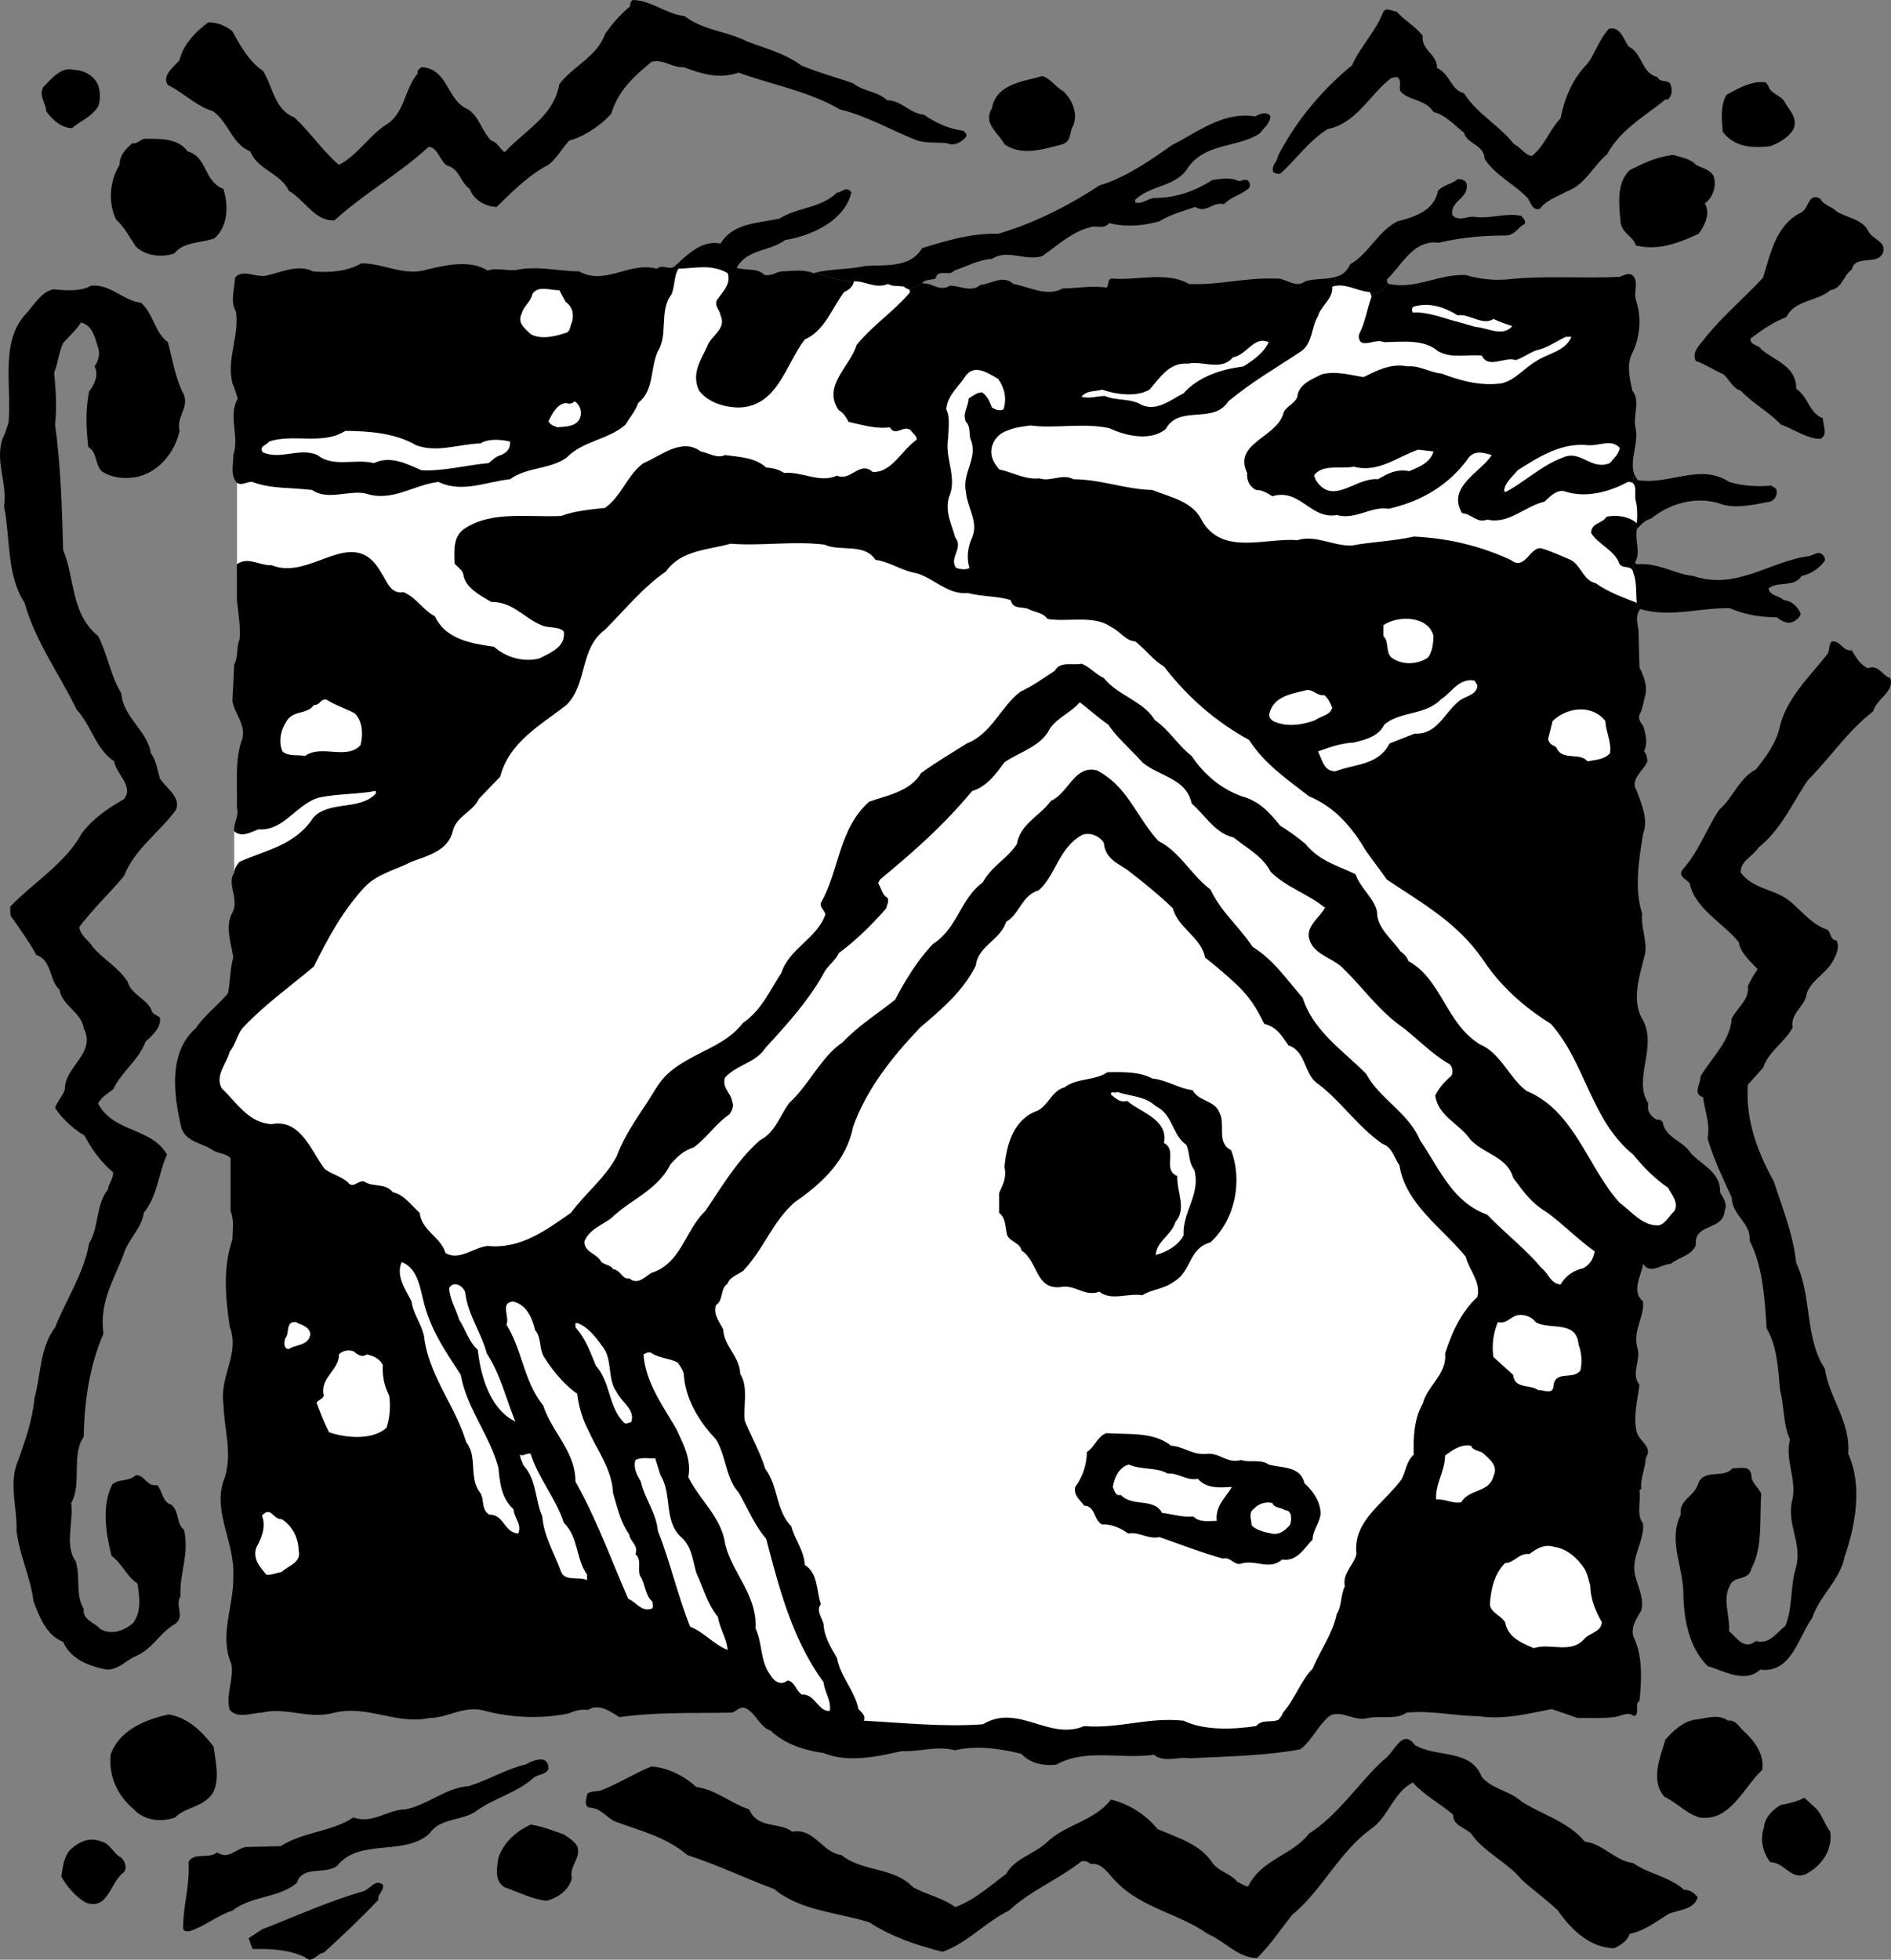
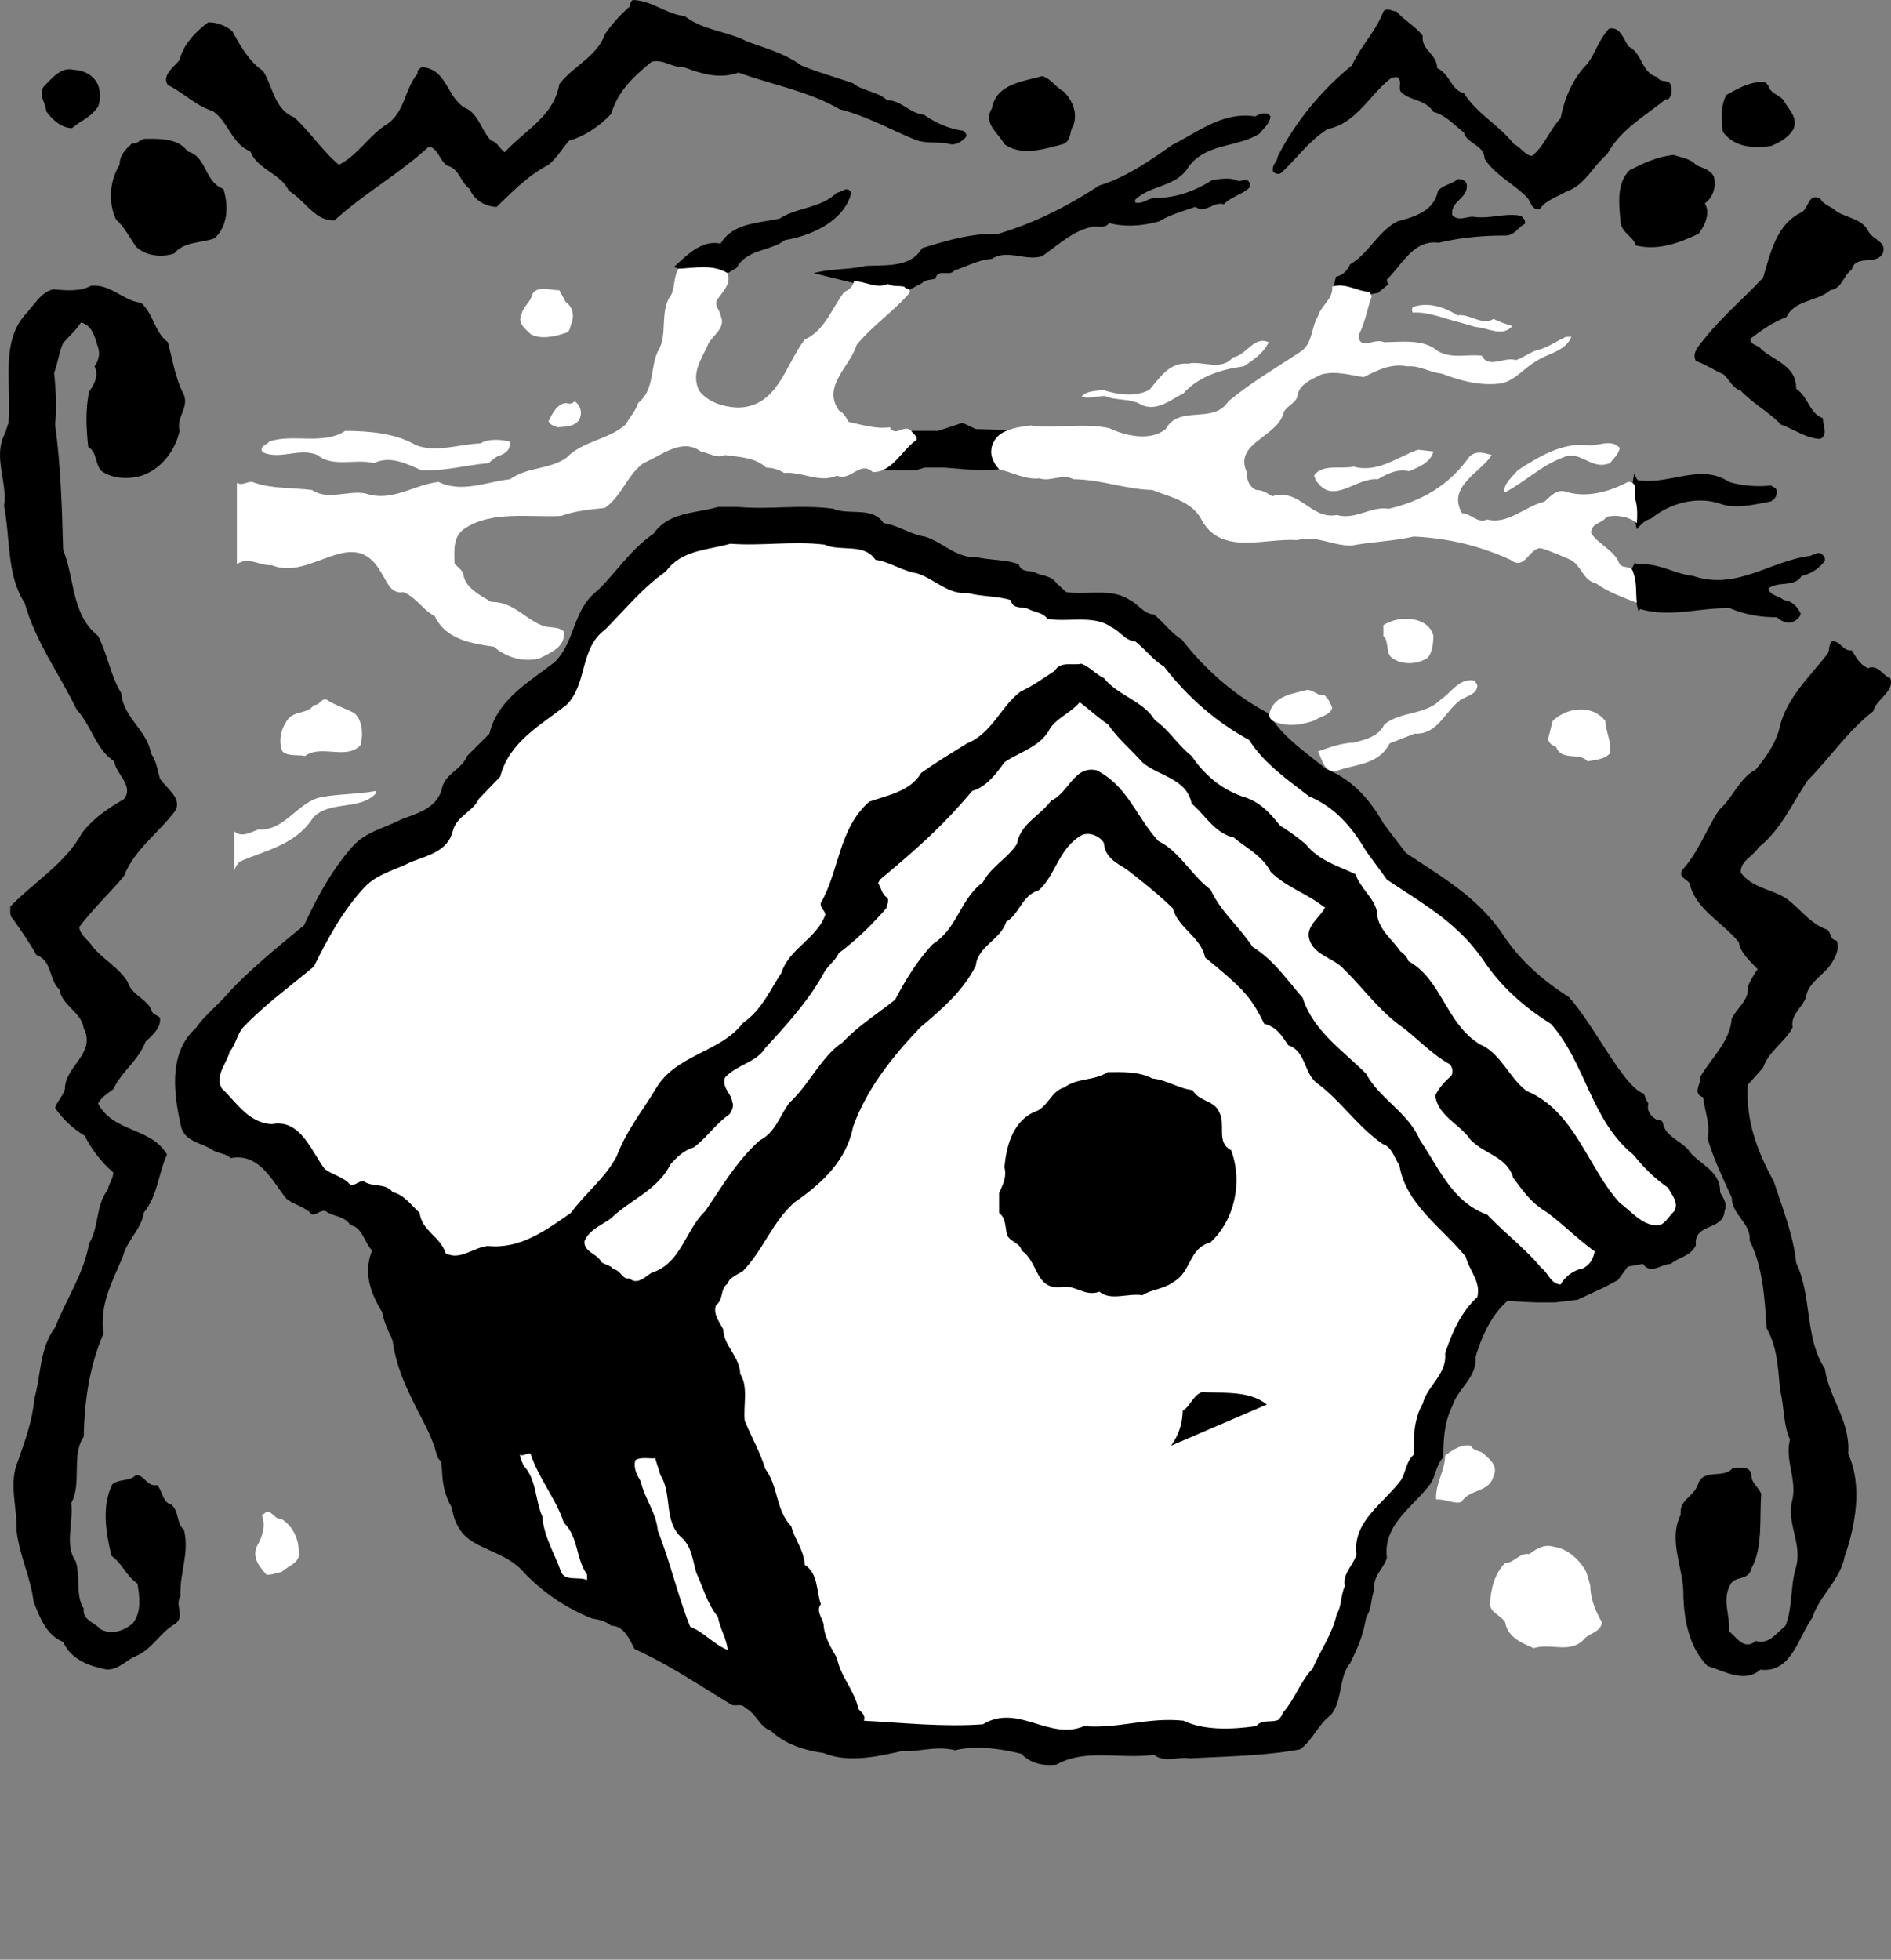
<svg xmlns="http://www.w3.org/2000/svg" width="211.132" height="218.782">
  <rect width="100%" height="100%" fill="#808080" stroke="none" />
-   <path d="M183.548 122.102c-.578-2.711 1.281-5.465-.098-8.2-1.375-2.125-.375-5.027.2-7.3.323-1.575-.477-2.977-.302-4.602-.925-2.824-.324-6.223.102-8.898.625-1.625-.176-3.325-.703-4.801-.875-1.375.926-2.324 1.203-3.399-.125-.375-.078-.777-.402-1 .425-.824.226-1.824 0-2.601-.125-.524-.723-.824-.5-1.5.324-.574.425-1.324.601-2 .375-1.176-.125-2.274-.601-3.301l-.098-3.598c.066-.851-.426-1.804 0-2.601l-.3-1.2-.602-3.3.5-1c.675-1.176-.024-2.274.199-3.7l-.2-1-.3-4 .203-1.199c-.55-1.672.64-3.582.098-5.402-.125-1.422.574-2.824-.301-3.898-.274-1.375-.625-2.676-.098-4 .973-1.825 1.176-4.176.5-6.102-.277-.922.324-1.922-.3-2.7-.477-.425-1.024-.073-1.5.102-4.227.223-8.376-.175-12.7.301-1.476.125-3.125-.078-4.5-.5-3.074-.125-5.476 1.625-8.601 1l-1.2 1-1.101.2-3.899-.602.301-1.399c-1.054.328-2.289.16-3.402.5-1.172.875-2.125-.425-3.399-.3-3.324-.125-6.375.773-9.601.601-2.422-1.426-5.774-.375-8.5-.601-.672-.075-.375.726-.7 1-1.824-.227-3.124.074-4.898.101-1.726.973-3.726-.176-5.5-.5-1.176-1.078-2.476.024-3.699.098-.977.926-2.426.027-3.402.101-.801.493-1.453.121-2.098-.101-.371-.176-1.055-.168-1-.2l-1.703.899-5.5-.797-4.899-1.203c-1.175-.473-2.425-.223-3.699-.2-.625.177-1.074.528-1.8.403-.774-.828-2.075-.476-3.102-.8l-7-.102c-.672.324-1.324-.324-1.899.199-3.175-.824-5.726 1.926-8.699.3-2.226-.023-4.527-.624-6.8-.198-1.176.226-2.227-.274-3.399.101-1.977-1.226-4.625-.625-6.8-.101-2.575.773-4.825-.727-7.302-.7-1.523.875-3.476 1.075-5.398.899-1.777-.875-3.625.176-5.402.5-1.125.125-2.524-.774-3.301.199-.074 1.375-.574 2.625.101 3.8.375 2.825-1.074 5.227-.398 8 .273.528.375 1.126.598 1.7-1.125 1.875.226 4.277-.5 6.3.027 1.075-.375 2.227.402 3.102V67c.172 1.477.422 3.027.297 4.402-.375.825-.125 1.926-.598 2.801l-.199 4.098c.273 1.426 1.523 2.625 1.098 4.199-.875 2.277-.524 5.176-.598 7.703.273.875-.375 1.625-.3 2.598.823.777 1.925.074 2.698-.2 2.926.227 4.375-3.074 7-3.601 1.926-.375 4.227-.324 6.102-.7v.302c-1.828 1.925-5.227.726-7 2.699-1.977 3.074-5.375 3.625-8.203 4.902-.324.375-.574.723-.598 1.2-.824 1.324.473 2.722-.101 4.3-1.024 1.625-.223 3.574 0 5.2-.375 1.273-.325 2.675-.598 4l.297 18.398v5.902c.426 1.024.226 2.074.203 3.2-1.078 3.074-.777 6.472-.3 9.699 1.175 3.074-1.177 5.523-.7 8.699.074 2.777.973 5.176.2 8-1.626 3.777 1.124 7.277.898 11.199.074 3.328-1.625 6.578-.2 9.8.274 1.727-.675 3.376-.199 5.102.926 1.024 2.426.325 3.598.301 2.726-.676 5.277.824 8.101 0 3.727-.875 6.875 1.375 10.602.598 2.172-.024 3.875-1.473 6.2-.801 2.925.777 6.222.926 9.3.3.672-.273 1.375-.523 2.2-.398 1.175-.777 2.523.176 3.5.801 4.124-.578 8.374-.426 12.5-.5.523-.027.874-.777 1.597-.5l65.3.797c1.376-.574 2.676.727 4.2.3 1.375-.273 3.176.227 4.3-.597 2.727-.277 5.325.375 8.102.399 2.625.425 5.473-.274 8.098-.801l2.902 1c1.324-.024 2.625.074 4-.098.774-.027 1.574-.726 2.301-.101.723-.274-.027-1.375.598-1.7.226-2.125.375-4.726-.5-6.8-.676-1.176.125-2.325.699-3.301.328-1.274-.274-2.426-.598-3.598-.726-2.226.973-4.027.801-6.101-.777-1.075-.227-2.325-.402-3.7l.199-.199c-.125-1.226.476-2.226.5-3.402.828-1.274-.625-1.774-1-2.899-.422-1.625.078-3.574.3-5.3-.972-1.227.126-2.625-.199-4-.625-2.024.774-3.524.602-5.301-1.375-1.176-.176-2.875 0-4.2l.098-19" />
  <path d="M192.048 133.102c.074-2.274-2.074-3.024-3.301-4.399-.824-1.328-2.824-1.676-3.098-3.402-.175-.274-.425-.324-.699-.301-.625-.375-1.125-.973-.902-1.797-.23-.36-.371-.742-.5-1.101-2.258-.692-5.535-7.657-8.399-10.801-2.894-1.84-5.543-4.14-7.5-7.2-2.941-4.14-6.691-6.19-10.699-8.898-.894-1.195-1.644-2.144-2.5-3.3-1.445-2.544-3.394-4.844-6.3-6-2.493-1.993-4.895-3.594-6.602-6.301-3.692-1.993-6.84-4.692-9.598-8.2-1.144-.691-1.945-1.843-3.101-2.8-1.141-.043-1.844-1.243-2.7-1.602-1.941-1.39-4.894-.54-7.101-.898l-1.098-1c-.508-.793-1.46-.793-2.203-1.102-.606-.39-1.707.008-2-1-1.406-.54-3.156-.441-4.7-.797-2.206.156-3.808-1.695-5.8-2.3-1.606-.243-2.906-1.243-4.598-1.5-1.207-1.895-3.86-.844-5.601-1.602-3.606-.492-7.059.11-10.598-.2h-2.3c-2.52.739-5.458.516-7.2 3-2.484 1.692-4.074 4.196-6.203 6.301-2.844 2.176-2.441 5.594-4.797 8-2.918 2.274-6.406 4.196-7.3 8l-2.5 2.5c-.56 1.47-2.454 1.98-2.801 3.598-.532 2.238-2.778 2.8-4.602 3.5-1.766.922-3.766 1.332-5.2 2.8-2.39 2.606-4.12 5.817-5.597 9-2.742 2.243-6.191 5.063-8.5 7.602-1.226 1.426-2.625 2.473-3.601 3.899-3.125 2.777-2.426 7.527-1.602 11.101.527 1.625 2.328 1.676 3.5 2.5.625.375 1.527.375 2 .899 3.176-.625 4.602 2.476 6.203 4.5.75.625 1.75.824 2.598 1.5.5.777 1.05-.274 1.8-.098.899.672 2.04.461 2.801 1.598 1.29.164 1.547 1.972 2.399 2.8-1.157 2.848.199 5.278 1 6.7.035.07.058.105.101.101.18.977.528 1.754.801 2.399.203.402.387.812.399 1v-.098c.398 3.082 1.734 5.688 2.898 8 .781 1.48 1.504 2.89 1.902 4.297l.2.703.398.5c.04.145.066.57.102.898.05 1.06.148 2.637 1.101 4.2.133.793.445 2.648 2.297 3.8 1.871 1.157 4.102 1.583 5.703 3.399 2.074 2.203 4.785 4.086 7.7 5.203.741.117 1.468.277 2.097.797 1.41-.004 2.047 1.516 2.602 2.601 3.738 1.672 7.257 4.06 10.8 6.2.446.25 1.14-.203 1.598.402 1.125.523 1.625 2.172 2.8 2.5 1.575 1.523 3.825 2.223 5.903 2.5 2.723 1.125 5.922.422 8.7-.203 2.124.078 3.874-.625 6-.098 2.324-.574 5.074-.176 7.398.399.976 1.074 2.476 1.375 3.902 1.199 3.274-1.824 7.125-.574 10.899-1.098 1.125.926 2.675.176 4 .399 4.125-.223 8.375-.274 12.3-1 1.325-.926 2.075-2.825 3.399-3.801 1.375-1.524.894-4.309 2.199-5.797.945-2.012 1.394-2.926 1.8-5.203.645-.875.493-2.074.903-3-.21-1.574 1.04-2.324 1.399-3.598-.458-3.726 2.94-5.625 4.898-8.3.594-.926.594-2.075 1.402-2.899-.008-2.027.14-4.027 1-5.703.59-1.973 2.793-3.223 2.598-5.5.695-2.324 1.742-4.672 3.602-6.297.992.14 3.3.2 3.3.2h2l2.5-.302 3-1.398 1.5-.8 1.098-1.5 1.703-.302c.824 1.227 2.024.024 3.098 0 .926-.773 2.277-.875 2.8-2.101-.273-2.473 3.075-1.574 3.2-3.797.375-.828-.176-1.477-.5-2.102M76.45 1.8c2.024 1.575 4.672 1.677 6.899 2.802 2.023.773 4.226 1.324 6.101 2.699 1.875.777 3.875 1.324 5.797 2 1.176.926 2.727.875 3.8 1.902 1.575-.027 2.528 1.473 4.102 1.598 1.325.926 2.774 1.574 4.399 1.8.176.176.476.376.3.7-.425.476-1.226 1.074-2.101.699-1.273-.172-2.574.078-3.797-.5-2.726-1.125-5.277-2.574-8.203-3.297-3.473-2.027-7.523-2.726-11.297-4.101-2.125.773-4.176.125-6.101-.602-1.274.078-2.274-.922-3.602-.598-2.074 1.723-3.723 3.223-4.5 5.801-1.223 1.324-2.973 2.524-4.7 3-.823.922-1.323 1.875-2.3 2.7-2.125 1.074-3.973 2.925-5.797 4.699-1.176-.024-2.527-.727-3-2-1.078-.774-1.125-2.227-2.5-2.602-.828-.473-1.078-2.074-2.101-2.098-3.227 2.973-7.176 5.176-10.5 8.2-2.176.125-3.325-2.274-5.102-3.301-.922-1.973-3.473-2.324-4.297-4.399-2.125-.875-2.375-3.226-4.203-4.5-1.875-.574-3.273-2.074-5-2.902-.723-1.074.676-2.023 1.3-2.797.427-1.777 1.876-3.226 3.2-4.203.977-.023 1.977.375 2.703 1 .875 1.625 1.922 3.426 3.399 4.402 1.125 1.723 1.273 4.325 3.5 5.2 1.773 1.625 3.226 3.824 5 5.3 2.074-1.074 3.375-3.277 5.3-4.5 2.075-1.324 2.024-4.027 3.5-5.699-.175-.375.325-.578.399-.703 2.976.125 2.824 3.727 5.199 4.703 1.277.824 1.527 2.422 2.602 3.5.675.172.976.922 1.5 1.297 2.324-2.523 5.476-4.023 6.101-7.598 1.473-1.976 4.223-3.074 5.098-5.601.875-1.223 1.625-2.074 2.8-3.098A.773.773 0 0 1 70.65 0c2.176.078 3.723 1.578 5.801 1.8M158.849 4c-.176 1.625 1.625 2.027 1.601 3.602 1.422.625 1.574 2.476 3 2.8 1.422 2.274 3.922 3.575 5.598 5.7.676.273 1.277 1.273 2 1.3 1.426-1.125 1.926-2.875 3.199-4.199.426-2.226 1.328-4.426 3-6.101.875-1.176 1.277-2.676 2.402-3.899 1.274-.277 1.625 1.223 2.2 2 1.523.723 1.425 2.973 3.199 3.399.324.726 1.277.175 1.5.898.176.578.125 1.176-.301 1.602h-.297c-2.375 1.925-5.027 3.375-6.5 6.101-1.625 1.375-2.476 3.473-4.601 4.2-.977.574-2.274.972-2.899 1.898-.875.277-1.027-.723-1.402-1.2-1.426-1.523-3.676-2.574-4.801-4.398-.023-1.527-1.973-1.625-2.297-2.902-1.125-.875-2.078-1.973-3.402-2.301-.926-1.422-2.574-1.223-3.598-2.2-.426-.472.223-1.323-.5-1.698l-.601.101c-2.375 1.774-3.875 5.074-7.102 5.7-2.172 1.374-3.473 3.324-5.2 4.898-.273.226-.624.074-.898-.098-.226-.777.473-1.125.5-1.703 1.926-3.824 4.926-7.473 8.301-10.2.973-2.175 2.625-3.722 3.5-6 .375-.523.973-.023 1.5 0 .824.977 2.024 1.575 2.899 2.7M10.95 9.5c.274.727.274 1.727 0 2.402-.777 1.176-1.777 1.473-2.902 2.399-1.125.027-2.223-.926-2.899-1.899-.027-.925-.875-1.726-.3-2.699.976-.976 1.976-2.277 3.398-1.902 1.176.027 2.277.676 2.703 1.699m107.797.703c1.027 1.024 1.578 2.422 1.102 3.797-.477.676-.176 1.727-1.2 2.102-2.027.523-4.574 1.375-6.5 0-.726-1.325-2.425-2.325-1.402-4 .477-2.727 3.426-2.977 5.602-3.602.875.176 1.625 1.328 2.398 1.703m78.703-.601c.223.824 1.172.976 1.7 1.601.523 1.024 1.624 1.875 1.097 3.2-.574.972-1.523 1.472-2.5 1.898-2.125.277-4.125.125-5.398-1.598-.125-1.476-.274-2.828.398-4.101 1.328-.727 2.828-1.625 4.402-1.399l.301.399m-115.203 20.3c1.176-2.125 3.727-1.824 5.402-3.101 2.973-.473 6.676-2.176 7.399-5.301-.473-.824-1.125.027-1.598 0-1.828 1.777-4.426 1.625-6.402 2.902-2.375.524-5.223.473-6.598 2.801-2.176-.476-3.875 1.422-5.203 2.598l.5.199c1.977-.074 3.777-.523 5.5.5l1-.598" />
  <path d="m149.15 30.902-.301 1.399 3.898.601 1.102-.199 1.199-1c-.176-.125-.176-.277-.2-.5 1.727-1.676 2.977-4.476 5.801-4.101 2.375-.575 5.024-.825 7.5-.801 1.024-.074 1.325-.926 2.098-1.301.125-.422-.172-.625-.398-.898-1.727-.375-3.524.375-5.301.101-.774-.078-1.723.574-2.399-.203-.226-1.625 1.875-1.824 1.598-3.5-.125-.375-.574-.523-1-.5-.672.578-1.574.625-2.2 1.3-.425 2.278-2.675 2.927-4.5 3.403-2.222 1.125-3.222 3.625-5.3 4.797-.398.879-.973 1.258-1.598 1.402M182.548 62.8l-.5 1 .601 3.302.301 1.199c.008-.07.078-.176.2-.301 3.374.977 6.574-.172 10-.098 1.574.676 3.324 1.024 5.199 1 .476.375 1.074.723 1.601.598.473-.125 1.024-.523 1.098-1-.375-.824-1.024-1.422-1.899-1.5-.527-.523-1.527-.473-1.699-1.297 1.074-.875 2.875-.078 3.7-1.402a4.347 4.347 0 0 0 2.597-1.7c.027-.273-.023-.425-.2-.601-.523-.625-1.124.078-1.698.102-4.325.625-8.075 3.824-12.801 2.199-2.125-.223-3.875-1.524-6.301-1.301l-.2-.2m.2-3.698c.426-.524.977-1.075 1.602-1.2 2.023-1.675 4.976-2.527 7.601-1.699 1.774.672 3.875.125 5.7-.203.472-.172.824-.672.699-1.297-.075-.277-.426-.328-.602-.5-1.625.172-3.273.024-4.7-.402-3.175-2.125-6.675.375-10.198-.2a6.11 6.11 0 0 1-.399-.699l-.203 1.2.3 4 .2 1m-79.797-27.5-1.703.898-5.5-.797-4.898-1.203c1.824-.523 3.875-.375 5.699-.797 2.226-.176 5.074.274 6.402-2 2.723-.828 5.422-1.676 8.5-1.601 4.024-1.176 7.824-3.125 11.297-5.399 2.926-.875 5.578-2.726 8.102-4.5 2.925-1.476 5.726-3.777 9.3-3.203.426-.273 1.375-.625 1.7 0-.075.828-.825 1.375-1.2 1.902-2.527 1.625-6.027 1.024-8 3.801-1.324 2.172-4.125 1.922-5.902 3.598v.3c.777.227 1.375-.425 2.102-.5 2.425.024 4.574-.773 6.5-2 .875-.124 2.074-.324 2.898.102.328.074.578-.226 1-.101.277.175.426.574.203.898-.875.777-1.926.926-2.8 1.8-1.227-.323-1.977 1.075-3.2.302-1.375.476-2.828.875-4 1.601-1.828.524-3.875.672-5.601.2-.625.773-1.426.175-2.2.5-1.976.472-3.574 2.023-5.3 3.199-1.926.574-3.825-.825-5.602.3-1.422.075-2.875.875-4.2 1.301-.523.723-1.823-.277-2.097.899-.476.175-1.125.074-1.5.5" />
  <path fill="#fff" d="M26.15 97.402c.023-.476.273-.824.597-1.199 2.828-1.277 6.227-1.828 8.203-4.902 1.774-1.973 5.172-.774 7-2.7v-.3c-1.875.375-4.176.324-6.101.699-2.625.527-4.075 3.828-7 3.602-.774.273-1.875.976-2.7.199v4.601M26.45 63c1.223-.922 2.524.176 3.899.102 4.375 1.824 9.074-4.727 12.199.8.625.926 1.027 2.473 2.5 2.2 1.527.675 2.074 1.925 3.5 2.699 1.226 2.574 3.976 3.027 6.601 3.402 1.325 1.172 3.274 1.774 5.098 1.297 1.328-.672 2.926-1.324 2.703-3-.625-.625-1.676-.324-2.5-.7-1.976-.823-3.176-2.624-5.601-2.597-1.227-.726-2.875-1.578-3.102-3-.074-.578-.723-.926-1-1.3-.023-1.477-.223-3.126 1.3-4 2.977-1.876 7.028-1.126 10.602-1.301 1.524-.575 3.325-.727 4.899-.899 1.875-1.328 2.476-3.676 4.3-5 1.977-.828 4.274-2.875 6.399-1.3.926.175 1.828.824 2.703.398 1.672.226 3.375.277 4.598 1.402.726.024 1.426.223 2 .598 2.074-.176 3.926 1.176 5.902.3 1.574.676 2.524-1.726 4-.398.422.004.781-.082 1.098-.203 1.508-.64 2.336-2.348 3.8-3.398.075-.426-.374-.676-.601-1-.824-.825-1.723.773-2.398-.399-1.477.223-3.125-.277-4.602-.601-.324-.575-.574-1.024-1.098-1.301-1.875-2.723 1.274-4.875 2-7.301 1.825-2.223 4.075-3.672 5.899-5.797.176-.578-.426-.375-.598-.703-.578-.125-1.277.027-1.8-.297-1.426.574-2.477-.328-3.801-.3-.125.624-.575.972-1.102 1.199-1.375 1.824-2.172 4.324-4.398 5.3-2.176 2.825-3.024 7.575-7.5 7.598-1.676-.074-3.325-.625-4.301-1.898-.875-1.875.176-3.375.902-4.899.324-1.176 2.223-1.926 1.5-3.5-.078-.625-.726-1.027-.402-1.703.574-.875 1.625-1.773 1.199-3-1.723-1.023-3.523-.574-5.5-.5-.523.828-.375 1.977-.797 2.902-1.375 1.774-.328 4.524-1.5 6.301-.875 1.922-.375 4.324-2.203 5.797-.273.875-.973 1.625-1.398 2.402-1.875 1.676-4.825 1.825-6.602 3.7-1.875 1.324-4.422 1.023-6.297 2.398-2.676.277-5.328 1.578-8 .3-2.777.325-5.176 2.278-8.101 1.302-1.875-.426-4.274.824-6-.399-2.274-.277-4.375-.125-6.399-.8-.726-.376-1.277.425-2 0V63" />
  <path d="M20.95 16.902c2.223.625 1.774 3.325 4 4.2.574 1.875.524 4.125-1 5.5-1.527.574-3.375.324-4.5 1.699-1.426.476-3.226.277-4.3-.801-.727-1.074-1.278-2.172-2.2-3-.926-1.973-.676-4.375.399-6.098.023-1.125.675-1.726 1.398-2.402.625.125.926-.523 1.5-.5 1.777-.023 3.676-.023 4.703 1.402m168.399 1.5c.675.375 1.574.473 2 1.301.324 1.172-.125 2.375-1 3 .675 1.172-.075 2.574-.7 3.399-2.125.976-4.425 1.925-7 1.3-.324-1.027-1.476-1.324-1.699-2.5-.176-1.976-.527-4.425 1-5.902 1.524-.773 3.074-1.523 4.899-1.7.875.278 1.925.427 2.5 1.102m15.699 5.2c1.226.773 2.926.824 3.601 2.3.524.875 1.973 1.075 1.598 2.301-.672 1.524-3.074.125-3.5 1.899-.973.675-1.023 2.074-2.398 2.3-1.426 1.274-3.926 1.024-4.899 3-1.527.575-2.777 1.473-4 2.399-.078.777.922.676 1.2 1.199 1.574 1.328 3.925 1.875 3.898 4.402 1.426.973 1.375 2.676 3 3.301-.074.723.625 1.824-.301 2.297-1.523-.023-2.922-1.074-4.398-1.598-1.477-1.527-3.125-2.324-4.5-3.8-.875-.227-1.274-1.227-1.899-1.801-1.078-.473-2.027-1.125-3.101-1.5-.575-1.024.625-1.973 1.199-2.801 1.976-2.375 4.074-4.125 6.3-6.5.825-2.723 1.477-5.973 4.301-7.297.825-.476.774-2.277 2.098-1.5.375.723 1.328.875 1.8 1.399M15.747 33.8c1.426 1.278 1.477 3.278 3 4.403.527 1.973.828 4.074 1.8 5.899.528 1.476-.874 2.425-.5 4-.472 2.273-2.222 4.523-4.597 5.101-1.375.324-2.976.172-4.101-.601-.774-.774-.477-2.125-1.5-2.7-.227-2.226-.325-4.074.101-6.199.574-.726 1.125-1.875.598-2.8.375-.477.676-1.325.402-2.102-.328-1.074-.625-2.473-1.902-2.801-.524.828-1.324 1.527-2 2.3-.473 1.028-.574 2.227-1 3.302.176 1.976.324 3.773.101 5.8.625 4.473.774 9.274.899 14 1.324 3.176.875 7.176 3.902 9.598 1.074 2.078 1.375 4.426 2.598 6.402.176 2.676 2.926 4.176 3.3 6.7.626.875.727 1.875 1 2.8.676 1.075 2.376 2.075 1.801 3.5-1.777 2.473-4.675 4.426-5.8 7.399-1.625 1.926-3.575 3.777-5 5.699.125.977 1.074 1.477 1.5 2.203 1.175 1.422 2.875 2.274 3.898 3.899.426 1.523 2.328 1.976 2.703 3.3.172.375.672.473.899.7.226 1.074-.926 2.074-1.602 2.699-.773 2.074-2.672 3.324-3.598 5.3-.625.477-1.324.876-1.699 1.602 1.723 3.274 5.922 2.625 7.7 5.7-.977 2.074-1.028 4.574-2.602 6.5-.223 1.773-1.875 3.074-2.301 4.8-1.125 2.774-2.672 5.324-2.2 8.7-1.523 3.523-2.124 7.374-2.198 11.5-1.426 2.074-.176 5.273-1.399 7.398.274 2.176-.777 4.726.5 6.5.574 1.777-.078 3.726.899 5.3-.176 1.274 1.226 1.524 1.898 2.301 1.277.676 2.676.125 3.602-.699.976-1.277.726-2.926.5-4.402-1.274-.875-1.676-2.223-2.899-3.098-.625-2.527-1.125-5.625.098-8 .777-.625 1.875-.277 2.601-1 .973-.125 1.223 1.324 2.399 1.098.625.676.574 1.926 1.601 2.199.875.777.524 2.078 1.399 2.8.625 2.677-.524 4.825-.399 7.403-.675 1.074.575 2.223-.601 3.098-1.723.976-2.473 2.777-4.399 3.601-1.125.473-1.824 1.473-3.199 1.5-1.976-.375-4.027-1.125-4.902-3.101-1.875-.723-2.625-2.774-3.301-4.5-.324-2.723-1.574-5.125-1.898-7.899.074-2.726-.926-5.375.199-7.902.777-2.223 1.574-4.422 1.8-6.898.727-2.575.575-5.625 2.301-7.899 1.223-3.125 3.223-6.027 3.801-9.402 1.125-1.824.723-4.274 2.098-6 .074-.625.574-1.176.601-1.899-1.375-1.175-2.375-2.527-3.199-4.101-1.328-.824-2.426-1.824-3.3-3.098.175-.676.874-1.328 1.097-2.101-.023-2.575 3.527-3.977 2.102-6.801-.227-1.774-2.426-2.524-2.7-4.301-1.226-1.125-.777-3.223-2.601-3.898-.774-1.426-1.676-2.676-2.598-4-.426-.375-.277-.926-.3-1.399 2.574-2.676 6.175-4.828 8-8.203 1.374-1.773 2.972-2.773 4.699-3.797 1.125-1.476-.875-2.726-1.102-4.203-2.074-1.375-2.523-3.973-4.2-5.797-1.925-3.976-4.624-7.625-5.8-11.902C.724 64.227 1.173 60.125.45 56.5c.422-2.723-1.277-5.473.098-8.098l.402-1.199c.375-4.078-.926-8.875 1.797-12 .977-1.027 1.828-2.625 3.203-2.902 1.375.125 3.024.277 4.2-.399 2.222-.226 3.574 1.676 5.597 1.899" />
  <path fill="#fff" d="m152.95 32.602.2.5c-.528 1.425-.727 2.925-1.403 4.199-.125.476.078.976.5 1 .828.074 1.477-.426 2.3-.098 2.028-.027 4.427-.375 6 1 1.575.875 3.126.324 4.903.5.723 1.524 2.524.074 3.797.5.828-.277 1.527-.828 2.3-1.101 1.177-.227 2.227-1.024 3.302-1.5h.601c-.676 1.625-2.578 1.824-3.902 2.699-1.375.777-2.324 2.125-3.899 2.5-2.425.324-4.675-.324-6.699-1.098-1.375-.125-2.426-.926-3.8-.8-1.876-.376-3.426.472-4.903 1.199-1.473-.227-3.125-.727-4.7-.301-1.023.527-2.573 1.074-2.698 2.5-.325.875-1.426 1.074-1.602 2-.875 2.574-5.574 3.226-4 6.5-.074.777.227 1.527 1 1.902.676-.027 1.277.375 1.8.7 3.126-.926 4.278 2.624 7.2 2.097 2.176.578 3.777-1.023 5.8-.7 3.626-.823 6.778-2.624 9-5.8.727-.723 1.575-.473 2.5-.2-1.124 1.876-5.073 3.528-3.3 6.5 1.027.028 1.676 1.177 2.8.7 2.376.578 4.177-1.473 6.403-2 .625-.574 1.422-1.473 2.399-1.098 2.324.723 4.925-.027 6.898-1.101 1.277-.074.625 1.476.902 2.199.176.727.176 1.676.098 2.402-.824-.726-2.273-.976-3.398-.699-.375.723-1.727.672-1.7 1.797.676 1.176 2.575 1.926 3.098 3.3.277.825 1.426.177 1.602 1.102.425 1.125.273 2.176.398 3.399-1.574-.625-3.172-1.176-4.598-2.2-1.375-.273-1.625-2.023-2.8-2.601-1.125-.473-2.176-.973-3.301-1.297-1.324-.078-1.774 2.574-3.399 1.297-3.324-1.523-6.875-2.422-10.8-2.598-2.274.524-4.676.575-6.899 1-2.176.075-3.976-1.226-6.101-.601-3.575-.274-8.325 1.726-10.602-2.098-1.023-2.226-3.523-2.676-5.598-3.5-3.027-.078-5.675-1.176-8.8-1.203-1.227-.672-2.575.328-3.801-.098-1.574.176-2.973-.675-4.5-1-.676-.777-1.074-1.574-.801-2.601.324-1.024 1.031-1.543 1.902-1.801.723-.29 1.57-.383 2.399-.5 2.777.375 5.824-.324 8.8.3 1.727.825 4.575 1.528 6.301.102 1.524-2.777 5.325-.476 7-3.101 2.625-2.176 5.325-3.723 8-5.5 1.426-.875 1.223-2.723 2-4 .325-1.176 1.723-1.926 1.598-3.301 1.477-.473 2.777.527 4.203.602" />
  <path d="M111.548 52.402c-.676-.777-1.074-1.574-.801-2.601.324-1.024 1.031-1.543 1.902-1.801l-3.699-.098-1.5-.699-2.703.899h-3c.227.324.676.574.602 1-1.465 1.05-2.293 2.757-3.801 3.398h3.699l1-.297h2.203l2.399.2 2 .097 1.699-.098" />
  <path fill="#fff" d="M63.15 33.703c.773.524.972 1.422.699 2.297-.227.426-.125 1.078-.801 1.203-1.125.375-2.723.723-3.801.098-.672-.676-1.523-1.223-1-2.301.227-.875 1.027-1.273 1.203-2.2.672-.972 1.973-.374 3-.398l.7 1.301m99.597 1.5c1.277-.226 2.828 1.223 4 .399.625.324 1.375.574 2.102.8-1.075 1.274-2.774.176-4.102.098l-2.098-.598c-1.402-.34-3.226-1.125-4.902-1-.125-.175-.172-.675.203-.699 1.723-.476 3.375.125 4.797 1m-21.097 3c-.528 1.172-1.676 1.973-2.801 2.7-2.477.324-5.024 1.124-6.7 3-1.425.722-2.976 2.074-4.699 1.3-1.226-.777-2.828-.426-4.101-1-.875.024-1.727.324-2.602.098.527-.723 1.527-.574 2.3-.801 1.528.527 3.778.875 5.302 0 1.226-1.422 2.226-3.074 4.3-2.898 1.625-.375 3.676.875 5-.7 1.575-.277 2.325-2.425 4-1.699m-76.902 8.5c-.422.922-1.523.922-2.5 1-.375-.125-.875-.277-1-.703.426-.824.977-1.973 2-2 .277.125.676.078.902-.2.625.376.875 1.177.598 1.903m-18.297 3c2.324.875 4.774-.125 7.2-.203.874-.574 2.425-.422 3.3-.2.074.778-.375 1.227-1 1.5-.578.126-.976.575-1.402.903-2.524.223-4.973.922-7.5.797-1.625-.723-3.473-1.672-5.301-.797-2.074-.527-4.574.524-6.297-.902-2.027-.875-4.078.574-6.101-.301-.524-.672.476-.824.699-1.2 2.574-.925 6.027.427 8.5-1.198 2.574.023 5.574.226 7.902 1.601M180.849 50c-.125.727-.727 1.227-1.102 1.703-2.125.875-3.273-1.578-5.297-.601-2.277.824-4.176 2.675-6.3 3.8h-.2c-.078-.925 1.024-1.777 1.5-2.402 2.324-1.473 4.875-3.125 7.899-2.797 1.324.074 2.523-.726 3.5.297m-20.801.402c-.324 1.274-1.723 1.774-2.7 2.2-1.425-.274-2.425.273-3.5.898-2.574-.223-5.074 3.125-7 0 .024-.223-.273-.324 0-.598 1.024-1.074 2.876-.527 4.301-.8 2.774.726 4.875-1.125 7.2-1.899l1.699.2m-68 10.397c1.777.825 4.426-.222 5.699 1.7 1.625.227 2.926 1.227 4.602 1.5 1.925.578 3.523 2.426 5.699 2.203 1.574.422 3.324.324 4.8.797.227 1.078 1.325.676 2 1 .676.375 1.626.375 2.102 1.102 2.274.375 5.223-.477 7.098.898.926.375 1.625 1.578 2.699 1.602 1.227.976 2.027 2.125 3.203 2.8 2.723 3.524 5.875 6.223 9.5 8.2 1.774 2.726 4.172 4.324 6.7 6.3 2.874 1.176 4.824 3.473 6.3 6 .824 1.176 1.574 2.125 2.399 3.301 4.074 2.723 7.824 4.774 10.699 8.899 2.027 3.074 4.676 5.375 7.601 7.199 3.875 4.324 4.473 10.777 9.2 14.601 1.125 1.375 2.375 2.676 3.898 3.7.375.773 1.227 1.625.703 2.601-.578.524-.976 1.375-1.703 1.598-1.875.125-3.074-1.574-4.398-2.5-3.575-3.926-5.024-10.274-10.399-12.5-1.976-1.473-2.875-4.223-5.203-5.2-3.824-2.324-4.273-7.273-8-9.3-.125-.473-.574-.875-.898-1.098-.926-1.375-2.625-2.578-2.602-4.402-.324-1.574-1.875-2.625-2.398-4.2-1.875-.925-4.024-1.425-5.602-3.398-.773-.625-1.875-1.476-2.797-2-1.277-1.578-2.375-2.777-4.3-3.3-2.278-.825-4.126-2.325-5.602-4.5-1.524-1.176-2.473-2.876-4.098-4-1.328-2.176-4.125-2.727-5.703-4.7-.922-.426-1.523-1.226-2.5-1.601-1.074.226-2.324-.325-3 .8-1.375.875-2.324 1.625-3.797 2.301-2.226 1.672-3.176 4.672-6 5.797-1.625 1.027-3.426 2.078-5.101 3.3-1.227 2.075-3.774 2.477-5.801 3.2-3.426 3.027-3.324 7.676-5.399 11.3-.125.575.426.778.5 1.302-.925 2.675-4.027 3.773-4.902 6.5-1.324 2.023-2.223 4.175-4.297 5.601-2.527 3.324-7.426 3.473-9.703 7.297-1.574 2.625-3.324 4.727-4.398 7.602-1.325 2.476-3.426 4.023-5.102 6.3-2.773 1.926-5.625 4.075-9.297 3.7-1.625.175-3.125 1.675-4.703.8-.574-1.875-2.625-2.425-2.898-4.5-.875-.777-1.774-2.074-3-2.3-.825-1.075-2.227-.524-3.2-1.2-.675-.175-1.226.875-1.8.098-.774-.672-1.774-.875-2.602-1.5-1.523-2.023-2.723-5.625-5.898-5-2.625-.125-3.926-2.422-5.602-4-.773-1.473.578-2.773.902-4.098.676-.777.825-1.976 1.5-2.699 2.325-2.476 5.176-4.527 7.899-6.8 1.527-3.126 3.277-6.325 5.699-8.903 1.426-1.473 3.426-1.875 5.203-2.797 1.824-.676 4.074-1.226 4.598-3.402.375-1.676 2.277-2.176 2.902-3.598l2.399-2.5c.976-3.828 4.476-5.726 7.398-8 2.375-2.375 1.426-6.277 4.3-8.402 2.126-2.125 4.278-4.774 6.802-6.5 1.726-2.426 4.675-2.375 7.199-3.098 3.476.274 6.926-.328 10.5.098m68 10.199c-.024.875-.125 1.727-.598 2.402-1.176.825-2.976.875-4.101 0-.676-.625-.227-1.777-.899-2.402v-1.2c1.625-1.124 5.024-1.073 5.598 1.2" />
  <path d="M206.747 72.602c.527.824.828 1.523 1.8 2 1.177-.477 1.677.875 2.5 1.101.528 1.524-1.573 2.324-1.898 3.7-2.875 2.222-4.824 5.222-7.3 7.699-1.727 2.523-2.977 5.523-5.5 7.5-.625 1.023-2.024 1.476-2 2.8 1.375 1.926 3.925 1.825 5.601 3.301 1.375 1.172 2.375 2.524 4.098 3.098.375.324.277 1.125 1 1.199.426.828-.125 1.875-.598 2.602-.726 1.175-2.625 2.125-2.8 3.699-.376 1.176-1.778 1.976-1.5 3.402-.825 1.625-2.676 2.625-3.301 4.5l-1.7 1.899c-.277 4.023 1.125 7.574 2.899 10.8.976 3.024 2.176 5.926 2.5 9.098 1.777 3.676.926 8.375 3.199 11.8.477 3.325 2.875 5.825 2.602 9.5 1.625 3.528.824 7.977-.399 11.5-.476 2.575-2.828 4.376-3.601 6.802-1.575 2.175-2.325 6.226-5.801 5.8-1.774 1.575-4.074.125-5.899-.402-2.027-2.074-2.574-4.922-2.699-7.7.125-3.175-1.777-6.175-.3-9.198-.176-1.676 1.374-1.926 1.898-3.301.574-1.973 2.875-.625 3.902-1.899.922.075 1.922-.375 2.098.801-.024.875.824 1.324 1.101 2.098-.226 2.574.223 5.926-1.101 8.3-.324 1.477-1.926.727-2.399 1.899-.875 1.625.024 3.328-.101 5.102.875.726 1.676 2.175 3 1.101 1.476.422 2.277-.875 3.3-1.703.825-2.023.524-4.523 1.2-6.598.676-2.777-1.176-4.824-.399-7.601.426-2.274-.875-4.324-.3-6.598-.774-1.676-.625-3.726-1.102-5.5-.223-2.476-.324-4.875-1.5-6.902-.223-3.426-.422-6.875-1.898-9.801.175-1.973-1.977-2.824-2-4.797-.977-2.125-2.024-4.328-2.7-6.601.325-1.676-.324-3.075-.5-4.602-1.226-.422-.226-1.473-.3-2.297 1.226-2.125 3.324-3.926 3.5-6.5.675-1.277 1.976-2.078 1.8-3.601.325-.727.723-1.375 1.098-1.899-.824-.875-1.973-1.875-2.098-3-1.726-2.176-4.875-3.676-5.5-6.601-.375-.477-1.324-.727-.8-1.5 1.824-2.024 2.625-4.477 4.101-6.7 1.574-1.375 2.223-3.527 4.098-4.5 1.176-1.476 2.324-3.027 2.699-4.902.828-3.172 3.277-5.422 5.3-8 .278-.422.075-1.074.5-1.398.977-.075 1.177 1.125 2.2 1" />
  <path fill="#fff" d="M164.95 76.5c-.027 1.176-1.476 1.176-2.203 1.902-1.574 1.375-2.375 3.625-4.797 3.5L155.15 83c-1.278 2.477-3.926 2.277-6 3.102-1.376.074-1.528-1.375-2-2.2 1.273-.476 2.574-.925 4-1 1.273-.324 2.773-.675 3.398-2 1.824-1.527 4.574-1.027 6.3-2.8 1.176-.727 2.075-2.477 3.801-2.102l.301.5m-17.101 1.102c.425.324.675.875.898 1.398-.223.875-1.273.926-1.898 1.402-1.426.524-3.176.825-4.7.098-.277-.172-.527-.473-.402-.898.477-1.825 2.375-2.125 3.902-2.5.875-.325 1.325.625 2.2.5m-108.301 2c.926.773 1.027 2.375.699 3.601-1.574 1.672-4.375-.125-6.2 1.2-.773-.176-1.823.074-2.5-.5-.472-1.028-.222-2.376.403-3.301.723-1.375 2.324-.774 3.098-1.899.676.074.726-.726 1.402-.601.973.625 2.074.976 3.098 1.5m84.199 1.3c1.027 1.524 2.625 2.875 3.8 4.2 1.825 1.574 4.927 1.773 5.5 4.601 1.575 1.375 2.626 3.324 4.7 3.797 1.426 1.176 3.227 2.078 4.102 3.8 1.625 1.677 4.125 2.477 5.898 3.903l.203.098c-.527 1.074-2.078 2.027-1.8 3.402.425 1.922 2.773 2.223 3.898 3.5 2.277 2.223 3.976 4.723 6.699 6.598 1.727 1.375 3.328 3.027 5.102 4 .324.324.425.875.199 1.3-.774.676-1.324 1.274-1.801 2.2.328 2.324 2.676 3.125 3.902 4.902 1.575 1.672 4.125 1.922 4.801 4.297 1.172 1.527 1.922 2.727 3.7 3.8 1.773 1.278 3.472 3.028 5.398 4.403-.176.875-.524 1.473-1.301 1.899a3.733 3.733 0 0 0-2.5 1.8c-1.125-.074-1.324-1.226-2.2-1.902-1.675-2.023-4.124-3.922-6-5.898-3.874-1.375-5.323-5.125-7.5-8.301-1.323-3.125-4.472-4.574-6-7.399-2.523-2.574-5.925-4.777-7.097-8.5-1.777-2.027-3.226-4.226-5.601-5.699-1.625-2.426-3.477-3.828-4.7-6.402-2.074-1.524-3.476-4.274-5.8-5.399-2.477-2.675-3.426-6.125-6.899-7.902-2.527-.574-3.078 2.477-5.101 3.402-1.274 1.723-3.426 2.575-3.801 4.801-1.024 1.625-2.875 2.524-3.801 4.297-2.523 1.828-2.824 5.125-5.598 6.902-1.675 1.774-3.074 4.024-4.199 6.2-2.027 1.625-4.078 2.875-5.902 4.8-2.274 1.473-3.774 4.774-5.899 6.7-1.074 1.425-1.574 3.324-3.3 4.199-2.524 2.226-4.176 5.074-6.102 7.902-2.273 2.172-2.672 5.824-6 6.899-.723.425-1.574 1.425-2.5.601-.723.223-.973-.976-1.797-1-.176-.426-.875-.476-1.3-.8-.477-.977-1.926-1.075-1.903-2.301.527-1.325 1.875-1.774 3-2.602 2.125-2.074 5.176-3.125 6.602-6 .773-.875 1.523-1.574 2.601-1.898 1.574-1.176 2.375-2.575 4-3.7.274-.425.524-.925.297-1.402-.074-.922-1.172-1.523-.797-2.7 1.375-1.472 3.473-1.675 4.5-3.3 2.223-2.422 4.973-5.422 6.598-8.5.476-.773 1.277-1.324 1.601-2.098 1.825-1.324 3.774-3.226 5.301-5 .074-.425.375-.824.098-1.199-.574-.328-.625-1.027-1-1.601l.199-.399c3.875-3.226 7.027-5.976 10.3-9.902 1.575-.426 2.677-1.926 3.602-3.2 1.723-1.175 4.125-1.773 5.098-3.8.875-1.223 2.375-1.774 3.3-2.899.927.676 2.126 1.774 3.2 2.5m55.5-.402c.027 1.125.727 2.426.5 3.602-.574.675-1.625.726-2.5.898-.875-1.074-2.875.027-3.5-1.598-.422-.226-.773-.324-.898-.902l.5-2c1.574-1.523 4.375-1.922 5.898 0" />
  <path fill="#fff" d="M123.247 94.102c.125 1.675 1.426 2.226 2.602 3 1.773 1.375 3.523 2.773 5.101 4.3.574 2.223 3.172 3.223 3.598 5.5 1.226.973 2.476 2.024 3.5 3 1.426 1.325 2.277 2.676 3.101 4.399 1.426.375 1.926 1.277 2.7 2.402 2.023.672 1.726 3.274 3.3 4.297 2.575 1.926 4.375 4.727 7.2 6.703 1.074.324 1.324 1.574 1.898 2.399.676 4.324 4.828 7.023 7.402 10.199.375 1.527 1.723 2.777 1.301 4.5-1.828 1.676-2.875 4.027-3.601 6.3.226 2.325-1.977 3.575-2.5 5.602-.926 1.625-1.075 3.625-1 5.7-.875.773-.875 1.925-1.399 2.8-2.027 2.723-5.426 4.625-5 8.297-.328 1.328-1.578 2.078-1.3 3.602-.477.976-.325 2.175-.903 3.101-.473 2.223-1.824 4.024-2.7 6.098-1.374 1.426-1.925 3.324-3.3 4.902-.074.274-.273.524-.5.797-.875.375-1.773-.125-2.5.703-2.574.375-5.773.524-8.098-.601-4.027-.426-7.226.925-11.101.601-3.926 1.672-7.375-2.578-11.301-.203-4.375.328-9.023-.172-13.297-.398.223-.625-.277-.926-.601-1.301-.426-2.074-2.024-3.625-2.399-5.7-.676-1.175-1.426-2.324-1.5-3.8-.176-.676-.875-1.524-.3-2.2-.528-1.523-.278-3.425-1.801-4.398-.075-1.625-1.125-2.828-1.5-4.3-1.774-1.825-1.426-4.477-2.899-6.403-.578-1.875-1.578-3.625-2.3-5.398-.176-1.625.425-3.825-.5-5.2-.075-2.027-1.825-3.074-1.903-5-.422-.824-1.172-1.726-.797-2.699.875-.625.422-1.828 1.297-2.402.176-.676 1.125-1.024 1.703-1.399 2.324-2.425 3.324-5.574 5.797-7.699 3.078-2.125 5.777-4.676 6.5-8.402 1.527-4.274 4.426-7.875 7.5-11.098 2.375-2.027 4.777-4.027 6.203-6.902.223-2.176 2.774-2.875 3.399-4.899 1.425-.777 1.773-2.976 3.601-3.5 1.875-1.527 2.223-4.777 4.899-6.199.875-.328 1.976.172 2.398.899" />
  <path d="M128.65 120.402c1.675.176 2.925 1.125 4.5 1.301.675 1.274 2.472 1.125 3 2.5.722 1.324-.376 3.375 1.3 4.2 1.324 3.523.422 7.773-2.3 10.3-2.477.672-2.075 3.223-4.102 4.399-1.074.824-2.473.824-3.5 1.5-1.574-.274-3.524.675-4.801-.399-1.672.625-2.723-.875-4.398-.5-2.774.223-2.426-2.875-4.301-4.101-.125-.825-1.223-.926-1.598-1.7-.226-.875-.125-1.925-.902-2.5v-2.199c.426-.976.875-1.726.601-2.902.223-2.524 1.024-5.375 3.7-6.301 1.273-.672 1.574-2.223 3-2.598 1.375-1.074 3.375-.726 4.8-1.699 1.676-.027 3.575-.078 5 .7" />
-   <path fill="#fff" d="M129.048 123.5c1.926.926 1.824 3.227 3.402 4.3.422.977.223 1.927.899 2.802.726 2.773-1.325 4.625-1.2 7.3-.574 1.176-1.925 1.875-3.101 2.2.074-1.524 1.777-2.227 2.199-3.7 1.277-1.425.125-3.375.203-5.101-1.726-.723.074-2.875-1.5-3.7.524-2.624-2.578-3.374-4.101-4.699-.727.223-1.227-.226-1.801-.699-.074-.476.527-.078.699-.3 1.477.523 3.027.425 4.3 1.597m-81.397 23c.824 2.578 2.374 4.777 3.8 7 .672 3.777 3.274 6.777 4.2 10.402.175 1.676.324 3.375 1.699 4.598.023.926.976 1.727.5 2.703-1.575-.125-1.575-2.125-3.2-2.101-.925-.524-.574-1.676-1-2.399-1.375-1.676-.277-4.027-1.601-5.703-1.223-4.074-4.176-7.422-4.7-11.797-.273-1.375-1.226-2.527-1.398-3.902-.676-1.375-1.777-2.824-1.101-4.399 2.125.825 2.074 3.676 2.8 5.598m4.301-2.2c.274 2.477 1.774 4.427 2.399 6.802 1.523 2.324 2.125 5.023 3.199 7.601-2.723-1.277-3.875-4.926-4.2-8-.976-.875-1.374-2.277-2.101-3.402-.324-1.125-1.023-2.223-1.098-3.5.473-.824 1.524-.324 1.801.5m7.797 4.199c.727.828.426 2.078 1 3 .926 1.477 2.277 3.125 3.703 4.102a11.775 11.775 0 0 0 1.297 4.199c1.027 2.277 2.578 4.277 2.703 6.902.473 1.574.824 3.223 1.797 4.598.078.777 1.078 1.226.703 2.199.723.676.223 1.527.5 2.402.625.926.574 2.274 1.399 2.899-.024.277.175.676-.102.8-1.172.376-1.723-.773-2.598-1.101-1.925-4.375-3.527-8.875-5.902-13.098.027-3.324-2.672-5.574-3.598-8.5-2.175-2.675-2.324-6.175-4.101-9 .375-.925-.723-2.425.699-2.601 1.527.324 2.176 1.824 2.5 3.199m111.703-.898c1.524.925 4.574-.274 4.797 2.5.328.875.426 1.925.203 2.898-.777 1.078-2.676-.023-3 1.602.023 1.226-1.125.523-1.703.601-.922-.676-2.672-.125-2.797-1.703l-2.203-2c-.223-1.375.027-2.824.5-3.898 1.027.273 1.527-.825 2.5-.801.625-.024 1.328.277 1.703.8m-136.8 1.301c-.126 1.325-1.575 1.176-2.403 1.7-.625.023-.523-.825-.398-1.2.523-.527-.024-1.925 1.199-1.8.527.324 1.426.425 1.601 1.3m32.598 1.398c1.176 1.427.527 3.626 1.602 5.102.476 1.075 2.175 2.024 1.601 3.399-.277-.024-.527.277-.8 0-1.727-1.723-1.477-4.473-3.102-6.301-.625-1.473-1.125-3.023-2.301-4.297.078-.176-.172-.527.203-.5 1.172.422 2.074 1.574 2.797 2.598m-26.297.902c.672.172 1.422.422 1.797 1.2a6.495 6.495 0 0 0 .703 3.398c.172 1.176.074 2.527-.3 3.601-1.528 1.375-4.426 1.176-6.403.5-.523-.976-.973-2.175-1.398-3.3.175-.325.675-.375.8-.801-.476-1.973 1.723-2.824 1.7-4.598.476-.476 1.175-.527 1.699-.3.375.374.976.675 1.402.3m34.7.899c.273.375.624.875.699 1.3.175 2.926 1.824 5.426 3.601 7.301 1.125 1.875 1.074 4.274 2.5 5.899 1.024 1.726 1.774 3.675 3.098 5.199 1.476 5.625 2.926 11.226 6.402 16 .125 1.125.875 2.074.7 3.199-1.227.176-1.727-1.973-3.102-1.797-.723-.476-.774-1.426-1.598-1.601-.875.675-1.578.023-2-.7-1.078-1.476-.828-3.527-1.601-5.101.226-3.723-2.625-6.176-3.399-9.5-.426-2.926-2.828-4.824-4.101-7.399.375-2.027-.575-3.675-1.301-5.3-1.524-2.676-3.473-5.227-3.7-8.399.227-.078.426-.277.801-.203.875.625 2.075.625 3 1.102" />
-   <path d="M130.747 161.402c1.426.075 2.477 1.125 4.102.899 1.375-.074 2.226 1.125 3.699.699 1.027.328 2.176-.125 3.101.5 1.473.426 3.524.125 4 2.102.926.824 1.774 2.023 1.801 3.398-.125 1.078-.875 1.828-.902 2.902-.926.875-1.676 2.473-3.399 2.2-1.425 1.273-3.027-.075-4.699.5-.726.074-1.125-.825-1.902-.602-2.426-.672-4.723-1.574-7.098-2.398-1.277.273-2.277-.625-3.5-.399-.828-.625-1.926-1.078-2.902-1-.973-.527-.723-2.078-2-2.101-.375-.575-1.223-1.125-1-2.102a6.627 6.627 0 0 0 1.3-3.898c.876-.524 1.176-1.774 2.2-2.102 2.527.176 5.226-.172 7.199 1.402" />
+   <path d="M130.747 161.402a6.627 6.627 0 0 0 1.3-3.898c.876-.524 1.176-1.774 2.2-2.102 2.527.176 5.226-.172 7.199 1.402" />
  <path fill="#fff" d="M165.548 162.203c.726.672 1.777 1.422 1.199 2.598-.473 1.875-2.672 1.375-3.598 2.902-.875.223-1.777-.375-2.8-.3-.125-1.727.976-3.126 1-4.903.773-.574 1.773-1.324 2.898-1.098.227.575.875.524 1.3.801m-106.3.097c.875 2.778 2.828 4.977 3.703 7.7 1.672 1.625 1.324 4.027 2.598 5.8v.602c-.926-.425-2.426.176-2.899-.902-.726-2.074-1.925-3.922-2.101-6.2-.824-1.874-.625-4.124-2.098-5.698-.125-.325-.375-.774-.402-1.2.426.223.726-.226 1.199-.101m14.5 2.402c1.328 2.074.328 5.125 2.3 6.899 1.227 1.074 1.278 2.625 1.7 4 .777 1.675 1.227 3.476 2.402 4.898.223 1.328.973 2.375 1.098 3.703-1.574-.625-2.625-1.976-4.2-2.601-1.374-3.477-2.222-7.227-3.597-10.7-.176-2.027-1.476-3.574-1.902-5.5-.426-.726-.875-1.527-.598-2.402.672-.375 1.574-.125 2.2-.2l.597 1.903m56.602-.203c1.273-.074 2.074.828 3.398.602.977 1.125 2.477.976 3.8.898-.722 1.227-1.874 2.125-1.698 3.8-.774-.023-1.926.227-2.602-.5-1.273.126-2.324-.273-3.5-.398-.922-1.726-3.324-.625-4.598-2-.625.125-.675-.425-.902-.902.176-1.023.676-2.223 1.8-2.5 1.376.625 3.075.277 4.302 1m13.101 4.102c.824-.024.774 1.023.598 1.601-.473.625-1.274 1.223-2.098 1-.828-.176-1.676-.375-2.203-.902-.023-.676-.422-1.426.3-1.899.477-.574 1.427-.777 2-.601.278.625.977.426 1.403.8m-110.101 4.501c.324 1.375-1.176 1.675-1.899 2.398-.578.078-1.125.375-1.703.3-.672-.773-1.625-1.823-1.098-3.097.575-1.027 1.075-2.277.598-3.5 1.027-1.125 1.176.422 2.203.399 1.172.726 1.875 2.074 1.899 3.5m143.601 2.101c.324.574.422 1.223.598 1.797.027 1.527.574 2.828 1.3 4.102-.074 1.074-1.273 1.175-1.898 1.8-1.527 1.825-3.828.473-5.703 1.098-1.375-.574-2.922-1.223-3.2-2.898-.523-.825-1.722-1.075-1.698-2.102.125-1.672.523-3.324 1.699-4.5.976.027 1.574-1.172 2.699-1 .777-.574 1.676-1.172 2.8-.797 1.376.172 2.626 1.274 3.403 2.5" />
-   <path d="M23.849 195c.226 1.777.726 3.625-.102 5.203-1.125 1.625-2.973 1.473-4.2 2.7-1.573.574-3.523.324-4.597-.903-1.828-1.523-2.828-3.672-2.601-6.098.925-2.675 3.773-3.925 6.5-4.5 2.175.375 3.726 1.926 5 3.598m171.101-1.5c1.074 1.078 2.074 2.477 1.797 4.102-2.074 1.925-3.574 5.824-7 5.3-1.473-.425-2.473-1.625-3.898-2.3-1.625-1.774-.477-4.477.101-6.399.824-.926 1.922-1.976 3.2-2.203 1.324-.125 2.624-.723 3.8.102.973-.125 1.324.925 2 1.398m-37 1.3c2.375 1.477 6.274.376 7.5 3.602 1.223 1.375 3.125 1.524 4.399 2.7 2.324 1.523 5.125 2.175 7.101 4.5 2.024.226 3.324 2.125 5.399 2.398 1.726 1.227 4.023 1.477 5.699 3 .625-.074 1.125.375 1.5.8-.375 1.427-2.125 1.376-3.301 1.903-1.324.824-2.672 1.875-4.297 2.2-.226.773-.976 1.222-1.703 1.597-2.723-.023-4.875-2.125-6.297-4.2-1.328-1.273-2.777-2.273-4.101-3.5-1.524-1.874-4.227-3.073-5.602-5.097-.672-.676-2.023-.875-2-2.101-1.523-1.325-3.125-2.075-4.5-3.602-2.223 1.125-2.672 3.828-4.7 5.203-3.624 2.672-5.425 6.824-8.8 9.598-1.324 1.676-2.324 3.226-3.898 4.8-2.125-.023-3.575-1.874-5.5-2.699-3.227-2.277-7.375-2.875-10.2-5.8-.824-.774-1.574-2.227-2.902-2-.223-.274-.672-.375-1-.301-2.574 2.027-5.723 3.277-8.098 5.5-2.625 1.277-4.574 3.574-7.402 4.601-2.875-.726-5.723-1.675-8.2-3.3-3.624-1.125-7.675-1.274-10.597-3.7-3.277-1.226-6.375-2.726-9.703-3.8-2.422-2.075-5.375-2.727-8.2-3.801-.925-.524-1.624-1.524-2.8-1.5-.625-.324-.223-1.024-.2-1.5.325-.375 1.028-.274 1.5-.399 2.028-.777 3.677-1.875 5.7-2.699 1.875.172 3.578 1.024 5 2.297 2.277.328 3.828 1.828 5.902 2.5.926 2.227 3.426 1.375 4.801 2.5 2.473-.473 3.324 2.328 5.5 2.602 2.375 1.925 5.774 1.273 8 3.601 1.524.824 3.274 1.172 4.7 2.2 2.023-.676 3.824-2.325 5.699-3.7.925-1.726 3.074-2.176 4.5-3.5 2.175-2.078 5.324-2.375 7.199-4.8 2.027.523 3.824 1.624 5.199 3.3 2.125.922 4.625 1.625 6 3.598.727 1.176 2.176 1.324 2.902 2.3.426.126.723.477 1.2.5 1.523-3.074 4.976-3.476 6.8-5.898 3.223-2.027 5.524-5.625 8.301-8.203 1.172-.672 2.074-3.672 3.5-1.7m-96.703 2.602c-.223.774-1.172.625-1.7 1.098-1.874 1.676-4.374 2.227-6.398 3.703-1.625 1.125-4.027.723-5.199 2.5-2.875 2.574-7.828.473-10.3 3.598-1.376 1.027-3.926-.074-4.5 1.902-2.028 1.723-5.075 1.422-7.2 3.098-1.676.527-3.125 1.777-4.8 2.3-.278.024-.676.024-.7-.3-.027-2.574.774-4.774.598-7.399.527-1.175 2.324-.324 3.199-1.101 1.227.875 2.125-.426 3.203-.598l3.899-.101c2.523-1.625 5.675-1.575 8.101-3.2 2.172.774 3.774-.875 5.797-.902 2.527-.473 4.477-2.422 7.102-2.598 2.175-.675 4.074-1.875 6.3-2.402.774-.422 2.524-1.223 2.598.402M202.65 201.8c.773.677 1.023 1.825 1.699 2.7.273 1.977-.875 3.676-2.5 4.602-1.774 1.074-2.575-1.227-4.2-1.2-.824-1.074-1.175-2.527-.699-3.902.074-1.074.973-1.973 1.899-2.5.976-.172 1.824-.375 2.601-.797l1.2 1.098M62.95 204.8c.574.376 1.125.727 1.5 1.302.473 1.375-.926 2.175-.601 3.601-.325 1.324-1.575 2.172-2.801 2.5-1.574-.125-3.125-.976-4.7-1.5-1.175-.676-.874-2.176-.699-3.3.575-1.727 2.024-2.977 3.598-3.7 1.277.172 2.477.672 3.703 1.098m-49.402 2.601c.375.375.676 1.075.3 1.598-1.624 1.176-1.726 4.328-4.3 3.402-1.176-.726-2.074-1.777-2.7-2.902.176-1.023.227-2.125 1-3 .977-.875 2.126-1.473 3.5-.898.977.226 1.274 1.324 2.2 1.8m29.199 3c.176.723-.625 1.024-.5 1.7-1.922 2.023-4.023 4.023-6.098 5.898-.777.078-1.324 1.328-2.101.5-1.723-.824-3.824-.973-5.801-.898-.273-.375-.273-.825-.5-1.2l1.5-1c3.676-1.425 7.277-3.074 11.102-4.199.925-.125 1.476-1.527 2.398-.8" />
-   <path fill="#fff" d="M111.45 42.3c.723 1.028.973 2.177.598 3.403-.426.223-.926.024-1.301-.203-.223-.574-.473-1.273-1.098-1.7-.574.028-1.027.376-1.5.7-.027.926-.726 1.625-.3 2.602.523.476.324 1.273.5 1.898.925 2.125-.977 3.777-.5 5.902.125 1.774 1.425 3.274.699 5.098-.473.977-.676 2.277-.301 3.402-.422.274-1.074.125-1.5 0-.824-1.125.875-2.226-.098-3.402-.375-1.422-1.176-2.824-.699-4.5.973-2.172-.477-4.324-.102-6.5.024-1.074.274-2.375-.199-3.297.125-1.625 1.426-2.527 2.2-3.8 1.074-1.325 2.624-.126 3.601.398" />
</svg>